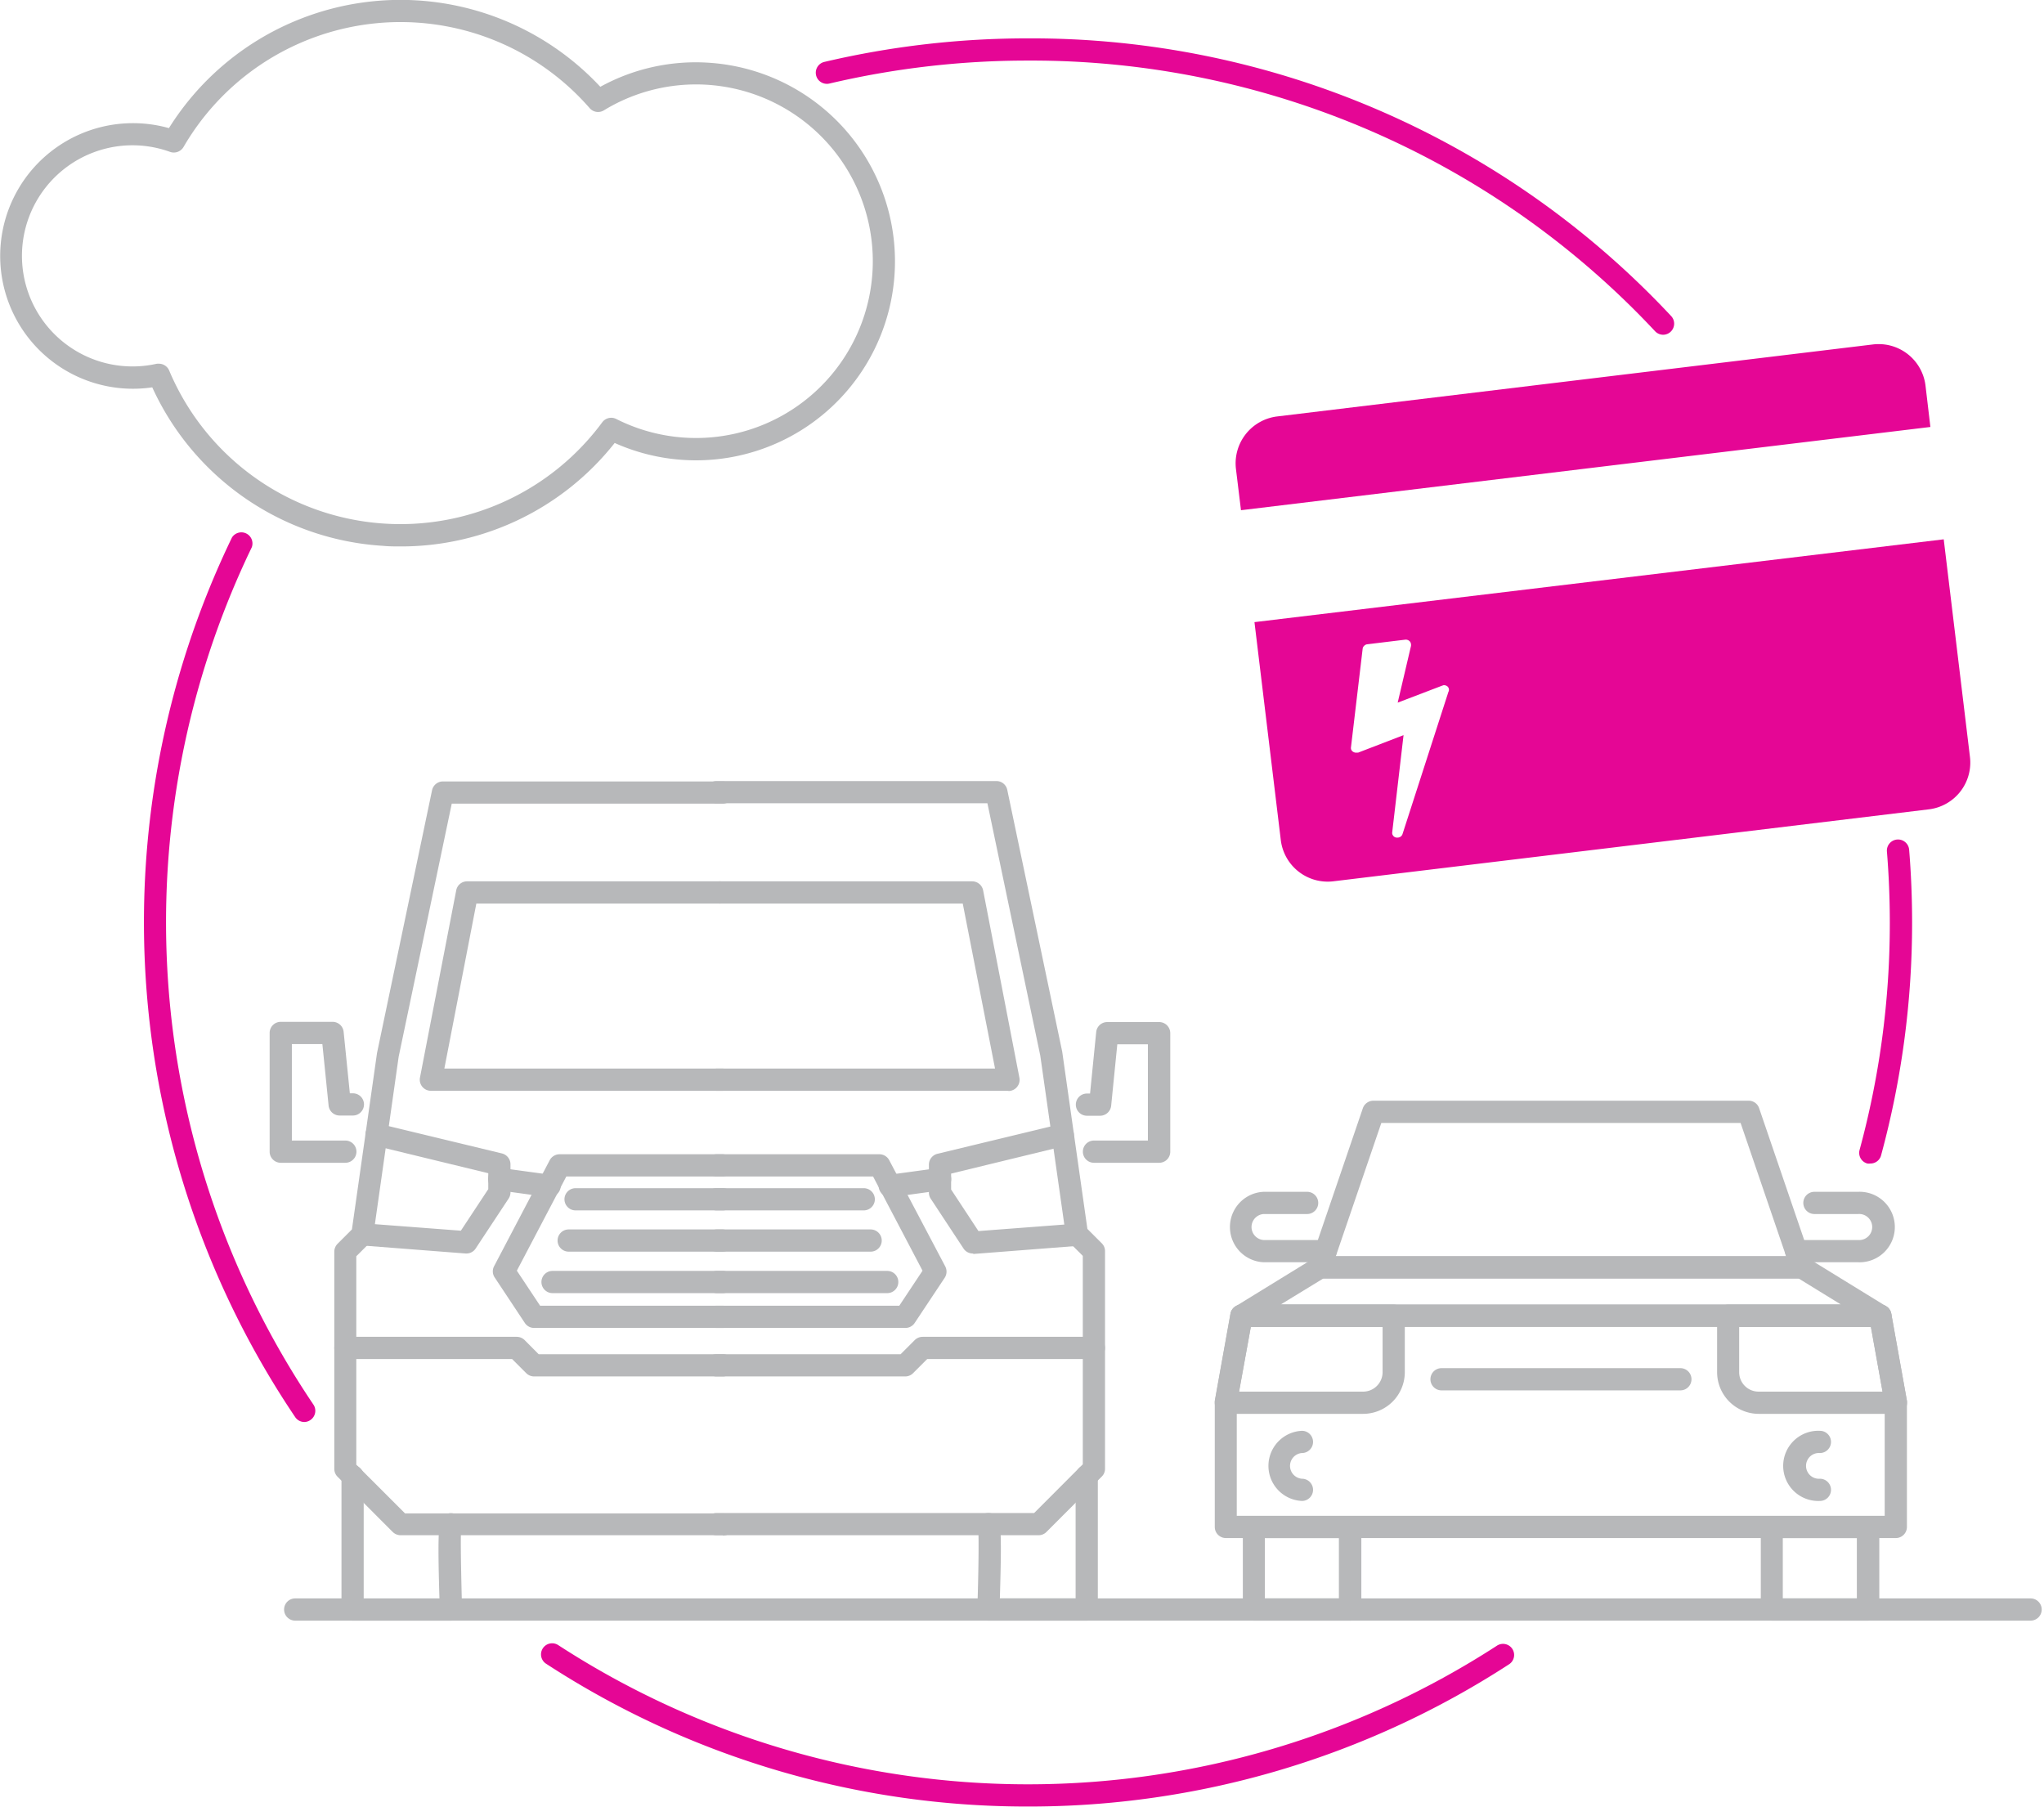
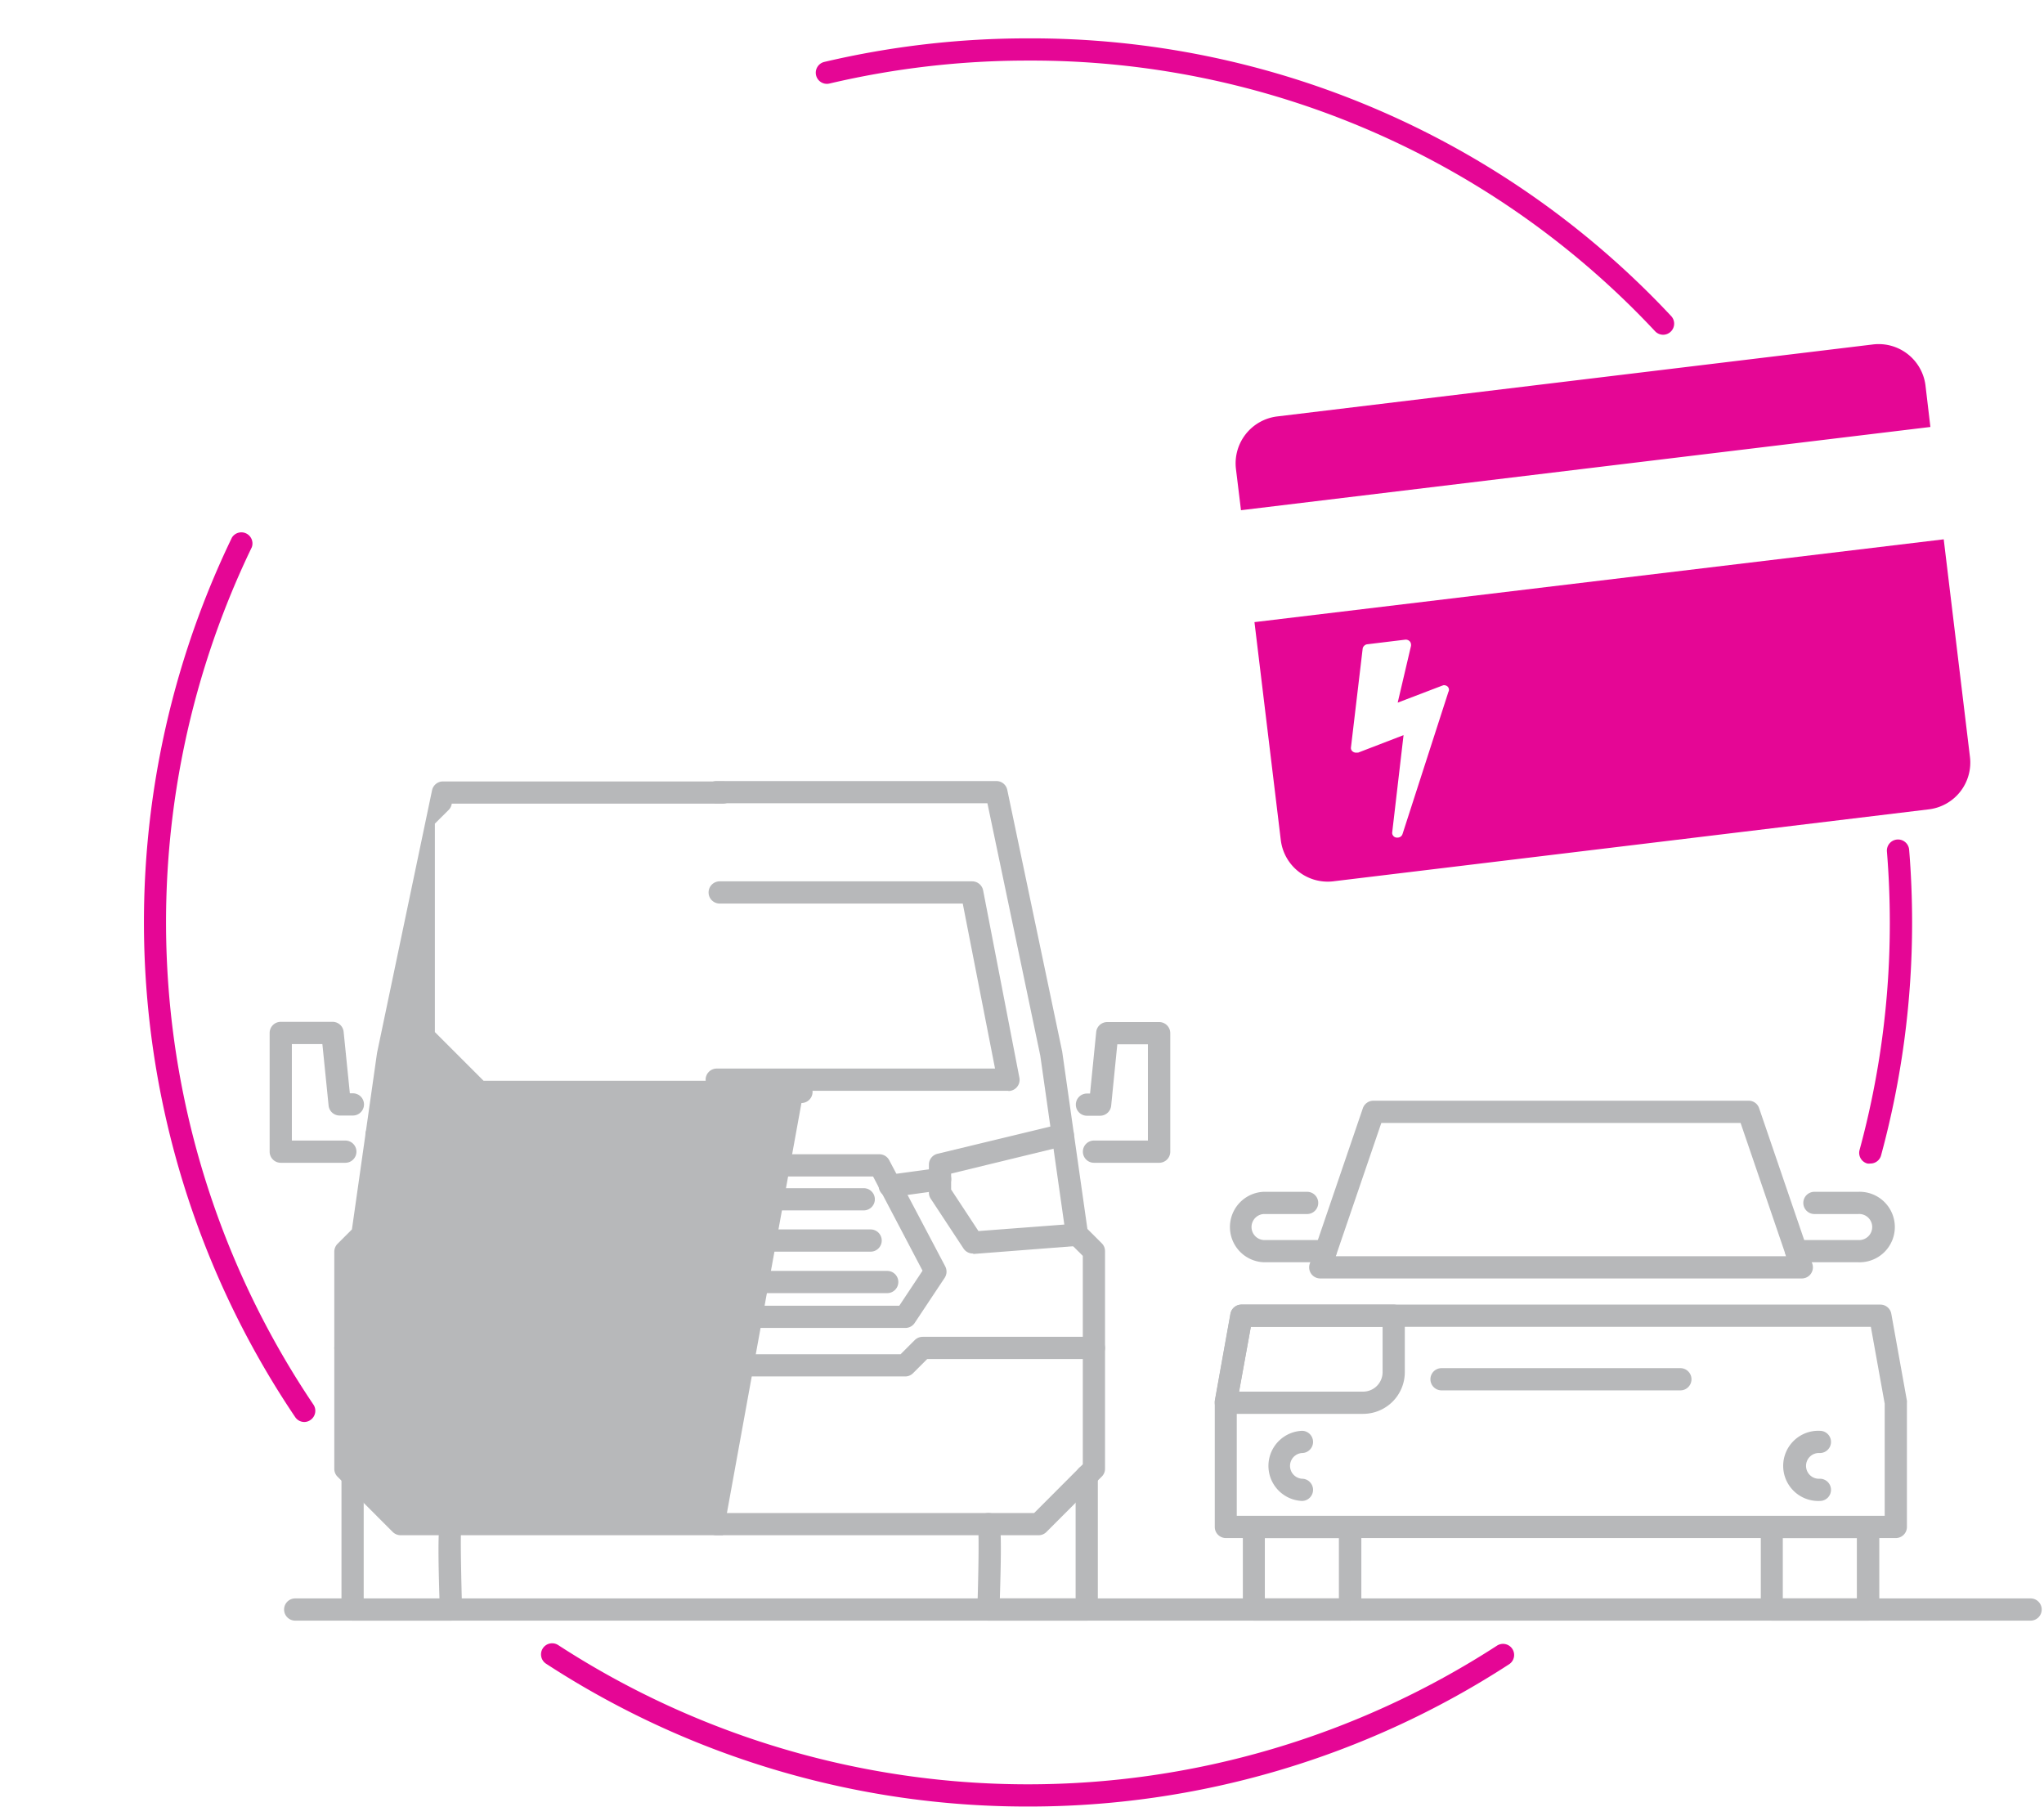
<svg xmlns="http://www.w3.org/2000/svg" height="244" width="276">
  <g fill="#e50695">
    <path d="m224.58 45.2a1.51 1.51 0 0 1 -1.09-.47 115.29 115.29 0 0 0 -84.68-36.55 116.77 116.77 0 0 0 -26.81 3.1 1.5 1.5 0 1 1 -.69-2.92 119.94 119.94 0 0 1 27.48-3.18 118.23 118.23 0 0 1 86.86 37.49 1.5 1.5 0 0 1 -1.09 2.53z" />
    <path d="m41.1 192a1.49 1.49 0 0 1 -1.24-.66 119.49 119.49 0 0 1 -8.54-118.76 1.5 1.5 0 0 1 2.68 1.31 116.51 116.51 0 0 0 8.32 115.76 1.5 1.5 0 0 1 -.4 2.08 1.46 1.46 0 0 1 -.82.27z" />
    <path d="m138.81 243.92a118.92 118.92 0 0 1 -65.07-19.28 1.5 1.5 0 0 1 1.63-2.52 116.45 116.45 0 0 0 126.72.11 1.5 1.5 0 1 1 1.64 2.51 118.93 118.93 0 0 1 -64.92 19.18z" />
    <path d="m252.55 157.1a1.37 1.37 0 0 1 -.4 0 1.49 1.49 0 0 1 -1.05-1.84 116.6 116.6 0 0 0 4.08-30.66c0-3.21-.13-6.45-.39-9.62a1.5 1.5 0 0 1 3-.25c.27 3.26.4 6.58.4 9.87a119.61 119.61 0 0 1 -4.19 31.4 1.48 1.48 0 0 1 -1.45 1.1z" />
  </g>
  <g fill="#b7b8ba">
    <path d="m140.26 207.29h-43.51a1.5 1.5 0 1 1 0-3h42.89l6.57-6.58v-28.14l-1.85-1.85a1.54 1.54 0 0 1 -.43-.85l-3.46-24.33-7.14-34.08h-36.58a1.5 1.5 0 0 1 0-3h37.8a1.49 1.49 0 0 1 1.46 1.19l7.42 35.35 3.4 23.93 1.94 1.94a1.47 1.47 0 0 1 .44 1.06v29.38a1.46 1.46 0 0 1 -.44 1.06l-7.45 7.46a1.5 1.5 0 0 1 -1.06.46z" />
    <path d="m136.17 147.28h-39.39a1.5 1.5 0 0 1 0-3h37.58l-4.36-22.28h-32.82a1.5 1.5 0 0 1 0-3h34.09a1.51 1.51 0 0 1 1.48 1.21l4.9 25.31a1.51 1.51 0 0 1 -1.48 1.79z" />
    <path d="m131.36 169.25a1.49 1.49 0 0 1 -1.26-.68l-4.42-6.71a1.47 1.47 0 0 1 -.25-.83v-3.78a1.51 1.51 0 0 1 1.14-1.46l16.58-4a1.5 1.5 0 0 1 .71 2.92l-15.43 3.75v2.15l3.69 5.61 13.18-1a1.5 1.5 0 0 1 .23 3l-14.06 1.09z" />
    <path d="m122.23 179.3h-25.48a1.5 1.5 0 0 1 0-3h24.68l3.14-4.73-6.68-12.72h-21.14a1.5 1.5 0 0 1 0-3h22a1.5 1.5 0 0 1 1.32.8l7.57 14.35a1.52 1.52 0 0 1 -.08 1.53l-4.08 6.14a1.5 1.5 0 0 1 -1.25.63z" />
    <path d="m122.23 185.85h-25.48a1.5 1.5 0 0 1 0-3h24.86l1.91-1.91a1.5 1.5 0 0 1 1.06-.44h23.13a1.5 1.5 0 1 1 0 3h-22.51l-1.91 1.91a1.5 1.5 0 0 1 -1.06.44z" />
    <path d="m120.25 161.62a1.5 1.5 0 0 1 -.2-3l6.68-.91a1.5 1.5 0 0 1 .4 3l-6.68.92z" />
    <path d="m156.45 157h-8.73a1.5 1.5 0 0 1 0-3h7.28v-13h-4.13l-.83 8.3a1.51 1.51 0 0 1 -1.49 1.35h-1.78a1.5 1.5 0 0 1 0-3h.42l.83-8.31a1.5 1.5 0 0 1 1.5-1.34h7a1.5 1.5 0 0 1 1.5 1.5v16.05a1.5 1.5 0 0 1 -1.57 1.45z" />
    <path d="m146.74 218.82h-13.27a1.47 1.47 0 0 1 -1.08-.46 1.43 1.43 0 0 1 -.42-1.09c.15-4.59.23-9.76.11-10.91a1.52 1.52 0 0 1 -.11-.57 1.5 1.5 0 0 1 1.5-1.5 1.55 1.55 0 0 1 1.09.46c.49.51.77.8.45 11.07h10.23v-16.52a1.5 1.5 0 0 1 3 0v18a1.5 1.5 0 0 1 -1.5 1.52z" />
-     <path d="m97.61 207.29h-43.51a1.54 1.54 0 0 1 -1.07-.44l-7.45-7.46a1.5 1.5 0 0 1 -.44-1.06v-29.33a1.52 1.52 0 0 1 .44-1.06l1.94-1.94 3.39-23.83 7.43-35.47a1.51 1.51 0 0 1 1.47-1.19h37.8a1.5 1.5 0 0 1 0 3h-36.61l-7.17 34.18-3.44 24.23a1.46 1.46 0 0 1 -.42.85l-1.86 1.85v28.14l6.58 6.58h42.92a1.5 1.5 0 0 1 0 3z" />
-     <path d="m97.57 147.28h-39.39a1.5 1.5 0 0 1 -1.47-1.79l4.9-25.31a1.49 1.49 0 0 1 1.47-1.18h34.1a1.5 1.5 0 0 1 0 3h-32.86l-4.32 22.28h37.57a1.5 1.5 0 0 1 0 3z" />
+     <path d="m97.61 207.29h-43.51a1.54 1.54 0 0 1 -1.07-.44l-7.45-7.46a1.5 1.5 0 0 1 -.44-1.06v-29.33a1.52 1.52 0 0 1 .44-1.06l1.94-1.94 3.39-23.83 7.43-35.47a1.51 1.51 0 0 1 1.47-1.19h37.8a1.5 1.5 0 0 1 0 3h-36.61a1.46 1.46 0 0 1 -.42.85l-1.86 1.85v28.14l6.58 6.58h42.92a1.5 1.5 0 0 1 0 3z" />
    <path d="m63 169.25h-.12l-14.06-1.09a1.49 1.49 0 0 1 -1.38-1.61 1.46 1.46 0 0 1 1.61-1.38l13.18 1 3.7-5.61v-2.15l-15.44-3.75a1.5 1.5 0 0 1 .71-2.92l16.58 4a1.52 1.52 0 0 1 1.15 1.46v3.8a1.55 1.55 0 0 1 -.25.83l-4.43 6.71a1.49 1.49 0 0 1 -1.25.71z" />
    <path d="m97.61 179.3h-25.49a1.5 1.5 0 0 1 -1.25-.67l-4.07-6.14a1.48 1.48 0 0 1 -.08-1.53l7.51-14.31a1.51 1.51 0 0 1 1.33-.8h22a1.5 1.5 0 0 1 0 3h-21.09l-6.68 12.72 3.14 4.73h24.68a1.5 1.5 0 1 1 0 3z" />
    <path d="m97.61 185.85h-25.49a1.52 1.52 0 0 1 -1.06-.44l-1.91-1.91h-22.51a1.5 1.5 0 1 1 0-3h23.13a1.54 1.54 0 0 1 1.07.44l1.9 1.91h24.87a1.5 1.5 0 0 1 0 3z" />
    <path d="m74.11 161.62h-.21l-6.68-.92a1.5 1.5 0 1 1 .41-3l6.68.91a1.5 1.5 0 0 1 -.2 3z" />
    <path d="m46.63 157h-8.72a1.5 1.5 0 0 1 -1.5-1.5v-16.03a1.5 1.5 0 0 1 1.5-1.5h7a1.5 1.5 0 0 1 1.49 1.34l.84 8.31h.41a1.5 1.5 0 0 1 0 3h-1.79a1.5 1.5 0 0 1 -1.49-1.35l-.84-8.3h-4.12v13.03h7.22a1.5 1.5 0 0 1 0 3z" />
    <path d="m116.63 163.43h-19.88a1.5 1.5 0 0 1 0-3h19.88a1.5 1.5 0 0 1 0 3z" />
    <path d="m97.61 163.43h-19.89a1.5 1.5 0 0 1 0-3h19.89a1.5 1.5 0 1 1 0 3z" />
    <path d="m117.56 169h-20.76a1.5 1.5 0 1 1 0-3h20.76a1.5 1.5 0 1 1 0 3z" />
    <path d="m97.56 169h-20.77a1.5 1.5 0 1 1 0-3h20.77a1.5 1.5 0 1 1 0 3z" />
    <path d="m119.8 174.6h-23a1.5 1.5 0 0 1 0-3h23a1.5 1.5 0 0 1 0 3z" />
    <path d="m97.61 174.6h-23a1.5 1.5 0 0 1 0-3h23a1.5 1.5 0 0 1 0 3z" />
    <path d="m60.89 218.82h-13.28a1.5 1.5 0 0 1 -1.5-1.5v-18a1.5 1.5 0 0 1 3 0v16.52h10.23c-.32-10.27 0-10.56.45-11.07a1.55 1.55 0 0 1 1.1-.46 1.5 1.5 0 0 1 1.5 1.5 1.35 1.35 0 0 1 -.12.57c-.11 1.15 0 6.32.12 10.91a1.51 1.51 0 0 1 -.42 1.09 1.47 1.47 0 0 1 -1.08.44z" />
    <path d="m256 207.67h-90.47a1.5 1.5 0 0 1 -1.5-1.5v-16.77a2.45 2.45 0 0 1 0-.27l2.11-11.75a1.51 1.51 0 0 1 1.48-1.23h86.28a1.5 1.5 0 0 1 1.48 1.23l2.11 11.75a1.24 1.24 0 0 1 0 .27v16.77a1.5 1.5 0 0 1 -1.49 1.5zm-89-3h87.49v-15.14l-1.87-10.38h-83.72l-1.9 10.38z" />
-     <path d="m253.91 179.15h-86.27a1.5 1.5 0 0 1 -.78-2.78l10.62-6.53a1.57 1.57 0 0 1 .79-.22h65a1.57 1.57 0 0 1 .79.22l10.62 6.53a1.5 1.5 0 0 1 -.78 2.78zm-81-3h75.69l-5.74-3.53h-64.17z" />
    <path d="m243.28 172.62h-65a1.5 1.5 0 0 1 -1.42-2l7.17-21a1.51 1.51 0 0 1 1.42-1h50.67a1.48 1.48 0 0 1 1.41 1l7.18 21a1.5 1.5 0 0 1 -1.42 2zm-62.91-3h60.81l-6.15-18h-48.51z" />
    <path d="m184.07 190.9h-18.54a1.51 1.51 0 0 1 -1.48-1.77l2.11-11.75a1.51 1.51 0 0 1 1.48-1.23h20.55a1.5 1.5 0 0 1 1.5 1.5v7.62a5.63 5.63 0 0 1 -5.62 5.63zm-16.75-3h16.75a2.63 2.63 0 0 0 2.62-2.63v-6.12h-17.79z" />
-     <path d="m256 190.9h-18.52a5.63 5.63 0 0 1 -5.62-5.63v-7.62a1.5 1.5 0 0 1 1.5-1.5h20.54a1.5 1.5 0 0 1 1.48 1.23l2.11 11.75a1.5 1.5 0 0 1 -1.49 1.77zm-21.16-11.75v6.12a2.62 2.62 0 0 0 2.62 2.63h16.74l-1.57-8.75z" />
    <path d="m226.9 187.73h-32.25a1.5 1.5 0 0 1 0-3h32.25a1.5 1.5 0 0 1 0 3z" />
    <path d="m182.32 218.82h-13a1.5 1.5 0 0 1 -1.5-1.5v-11.14a1.5 1.5 0 0 1 1.5-1.5h13a1.5 1.5 0 0 1 1.5 1.5v11.14a1.5 1.5 0 0 1 -1.5 1.5zm-11.53-3h10v-8.14h-10z" />
    <path d="m252.26 218.82h-13a1.5 1.5 0 0 1 -1.5-1.5v-11.14a1.5 1.5 0 0 1 1.5-1.5h13a1.5 1.5 0 0 1 1.5 1.5v11.14a1.5 1.5 0 0 1 -1.5 1.5zm-11.53-3h10v-8.14h-10z" />
    <path d="m250.91 170.43h-8.38a1.5 1.5 0 0 1 0-3h8.38a1.76 1.76 0 1 0 0-3.51h-5.91a1.5 1.5 0 0 1 0-3h5.88a4.76 4.76 0 1 1 0 9.51z" />
    <path d="m179 170.43h-8.38a4.76 4.76 0 0 1 0-9.51h5.88a1.5 1.5 0 0 1 0 3h-5.88a1.76 1.76 0 0 0 0 3.51h8.38a1.5 1.5 0 1 1 0 3z" />
    <path d="m175.8 202.66a4.74 4.74 0 0 1 0-9.47 1.5 1.5 0 0 1 0 3 1.74 1.74 0 0 0 0 3.47 1.5 1.5 0 0 1 0 3z" />
    <path d="m245.74 202.66a4.74 4.74 0 1 1 0-9.47 1.5 1.5 0 0 1 0 3 1.74 1.74 0 1 0 0 3.47 1.5 1.5 0 0 1 0 3z" />
-     <path d="m54.11 73.78c-.79 0-1.59 0-2.39-.08a36.71 36.71 0 0 1 -31.16-21.4 17.93 17.93 0 1 1 2.25-35 36.89 36.89 0 0 1 58.25-5.58 26.74 26.74 0 0 1 14.64-3.25 26.87 26.87 0 1 1 -12.7 51.34 36.76 36.76 0 0 1 -28.89 13.97zm-32.65-24.67a1.5 1.5 0 0 1 1.38.91 33.88 33.88 0 0 0 58.48 7 1.51 1.51 0 0 1 1.89-.45 23.87 23.87 0 1 0 -1.67-41.67 1.5 1.5 0 0 1 -1.91-.29 33.88 33.88 0 0 0 -54.85 5.24 1.52 1.52 0 0 1 -1.81.66 15 15 0 0 0 -4.08-.86 14.93 14.93 0 1 0 2.25 29.47 1.66 1.66 0 0 1 .32-.01z" />
    <path d="m274.19 218.82h-234.33a1.5 1.5 0 0 1 0-3h234.33a1.5 1.5 0 0 1 0 3z" />
  </g>
  <path d="m252.89 46.51-80.44 9.72a6.38 6.38 0 0 0 -5.56 7.09l.68 5.57 93.09-11.24-.66-5.58a6.37 6.37 0 0 0 -7.11-5.56z" fill="#e50695" />
  <path d="m169.39 84 3.55 29.38a6.38 6.38 0 0 0 7.06 5.62l80.44-9.72a6.36 6.36 0 0 0 5.56-7.09l-3.54-29.37zm26.21 9.35-6.22 19.27a.69.69 0 0 1 -.6.47h-.23a.63.63 0 0 1 -.43-.25.6.6 0 0 1 -.13-.46l1.53-13.12-6.13 2.36h-.19a.72.72 0 0 1 -.5-.12.59.59 0 0 1 -.28-.59l1.58-13.33a.65.65 0 0 1 .21-.39.69.69 0 0 1 .42-.2l5.11-.62a.74.74 0 0 1 .52.14.62.62 0 0 1 .26.44.78.78 0 0 1 0 .29l-1.79 7.63 6-2.29.18-.06a.74.74 0 0 1 .56.18.61.61 0 0 1 .13.68z" fill="#e50695" />
</svg>